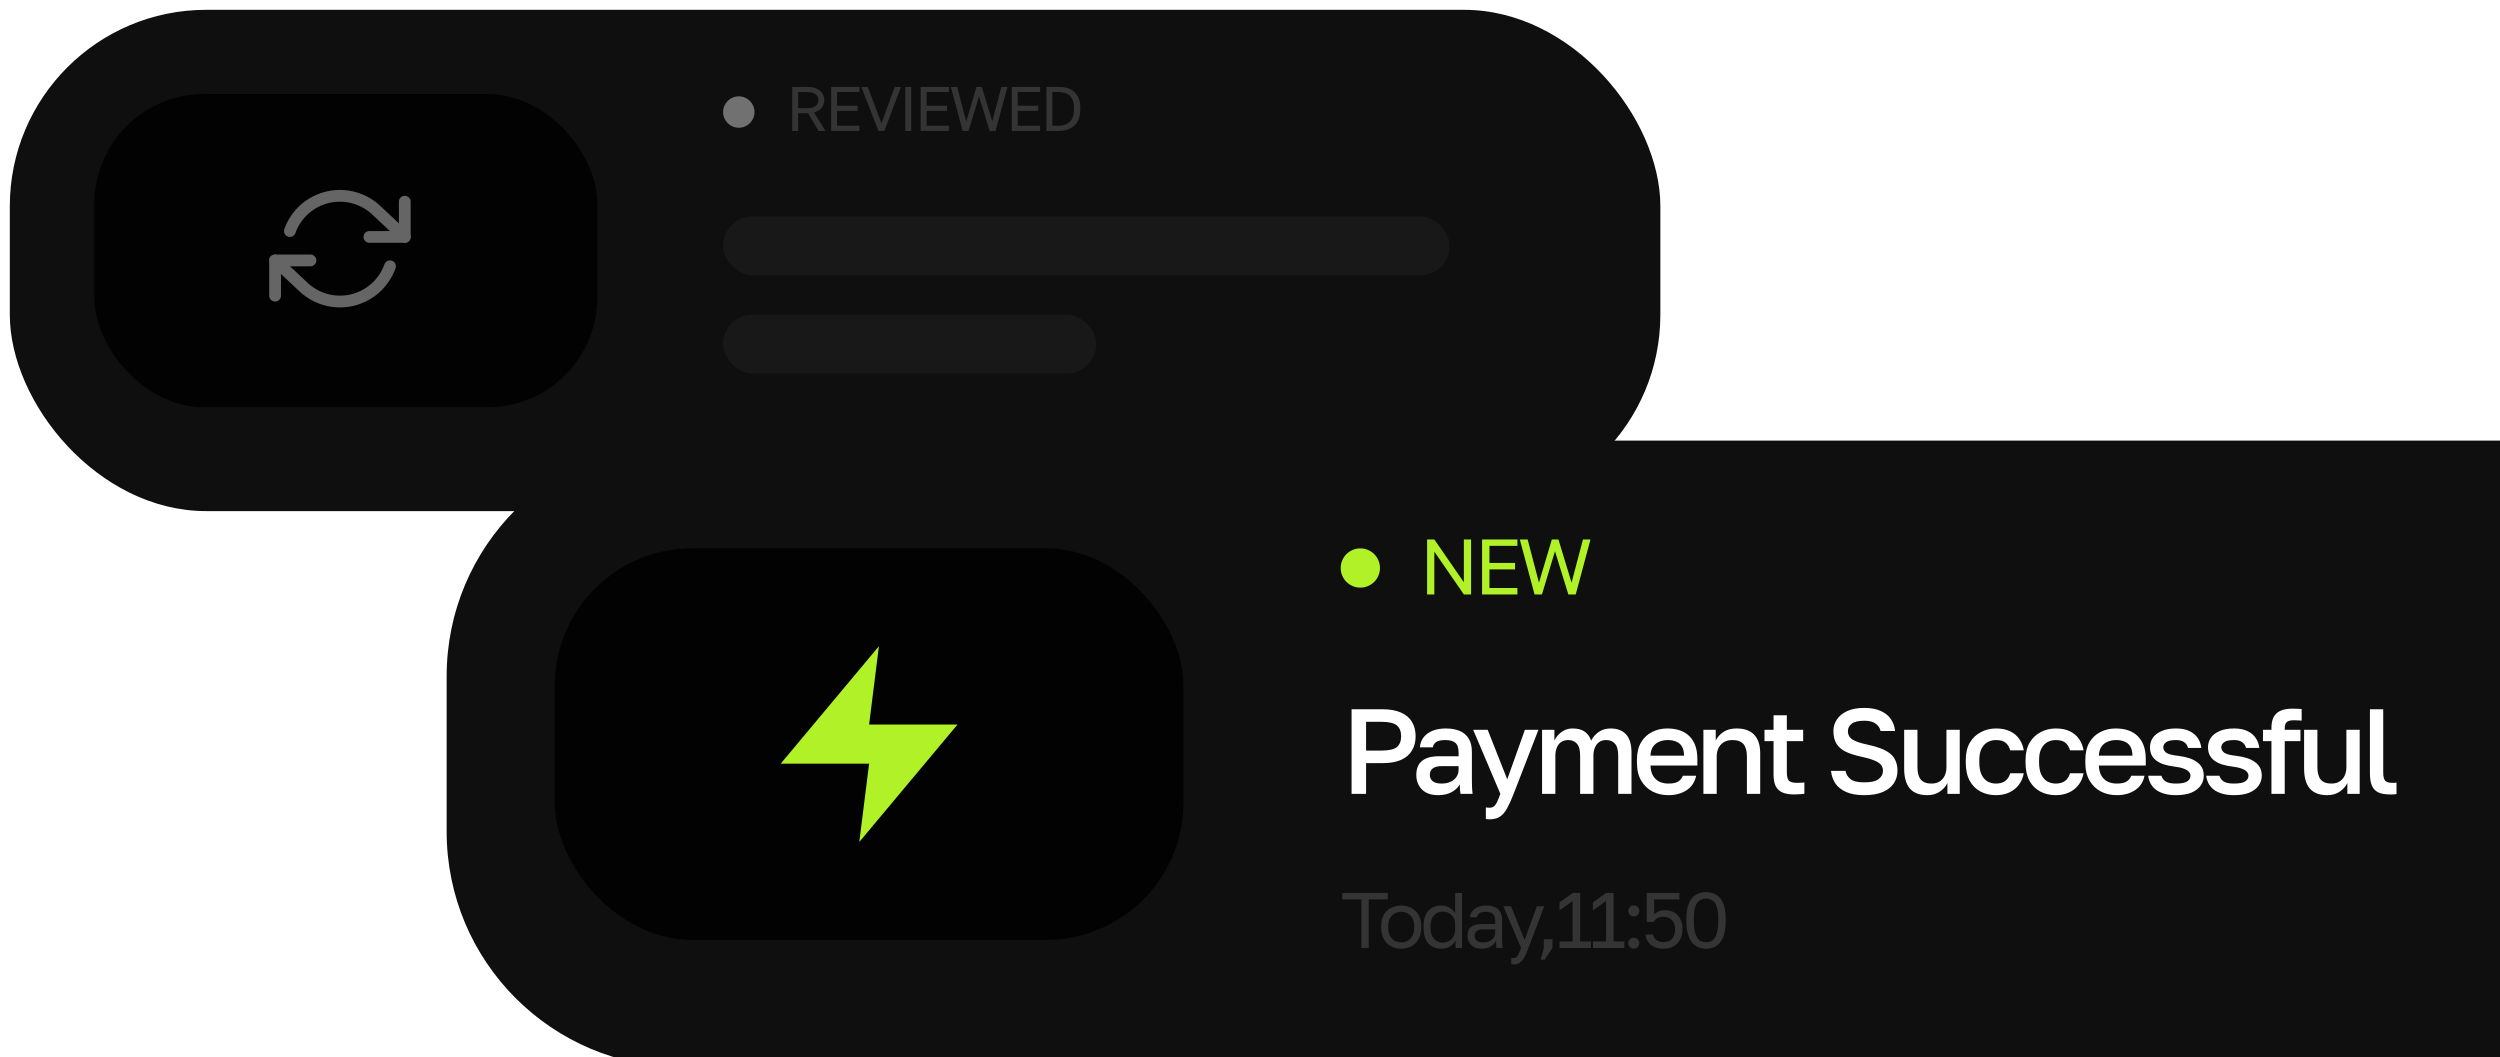
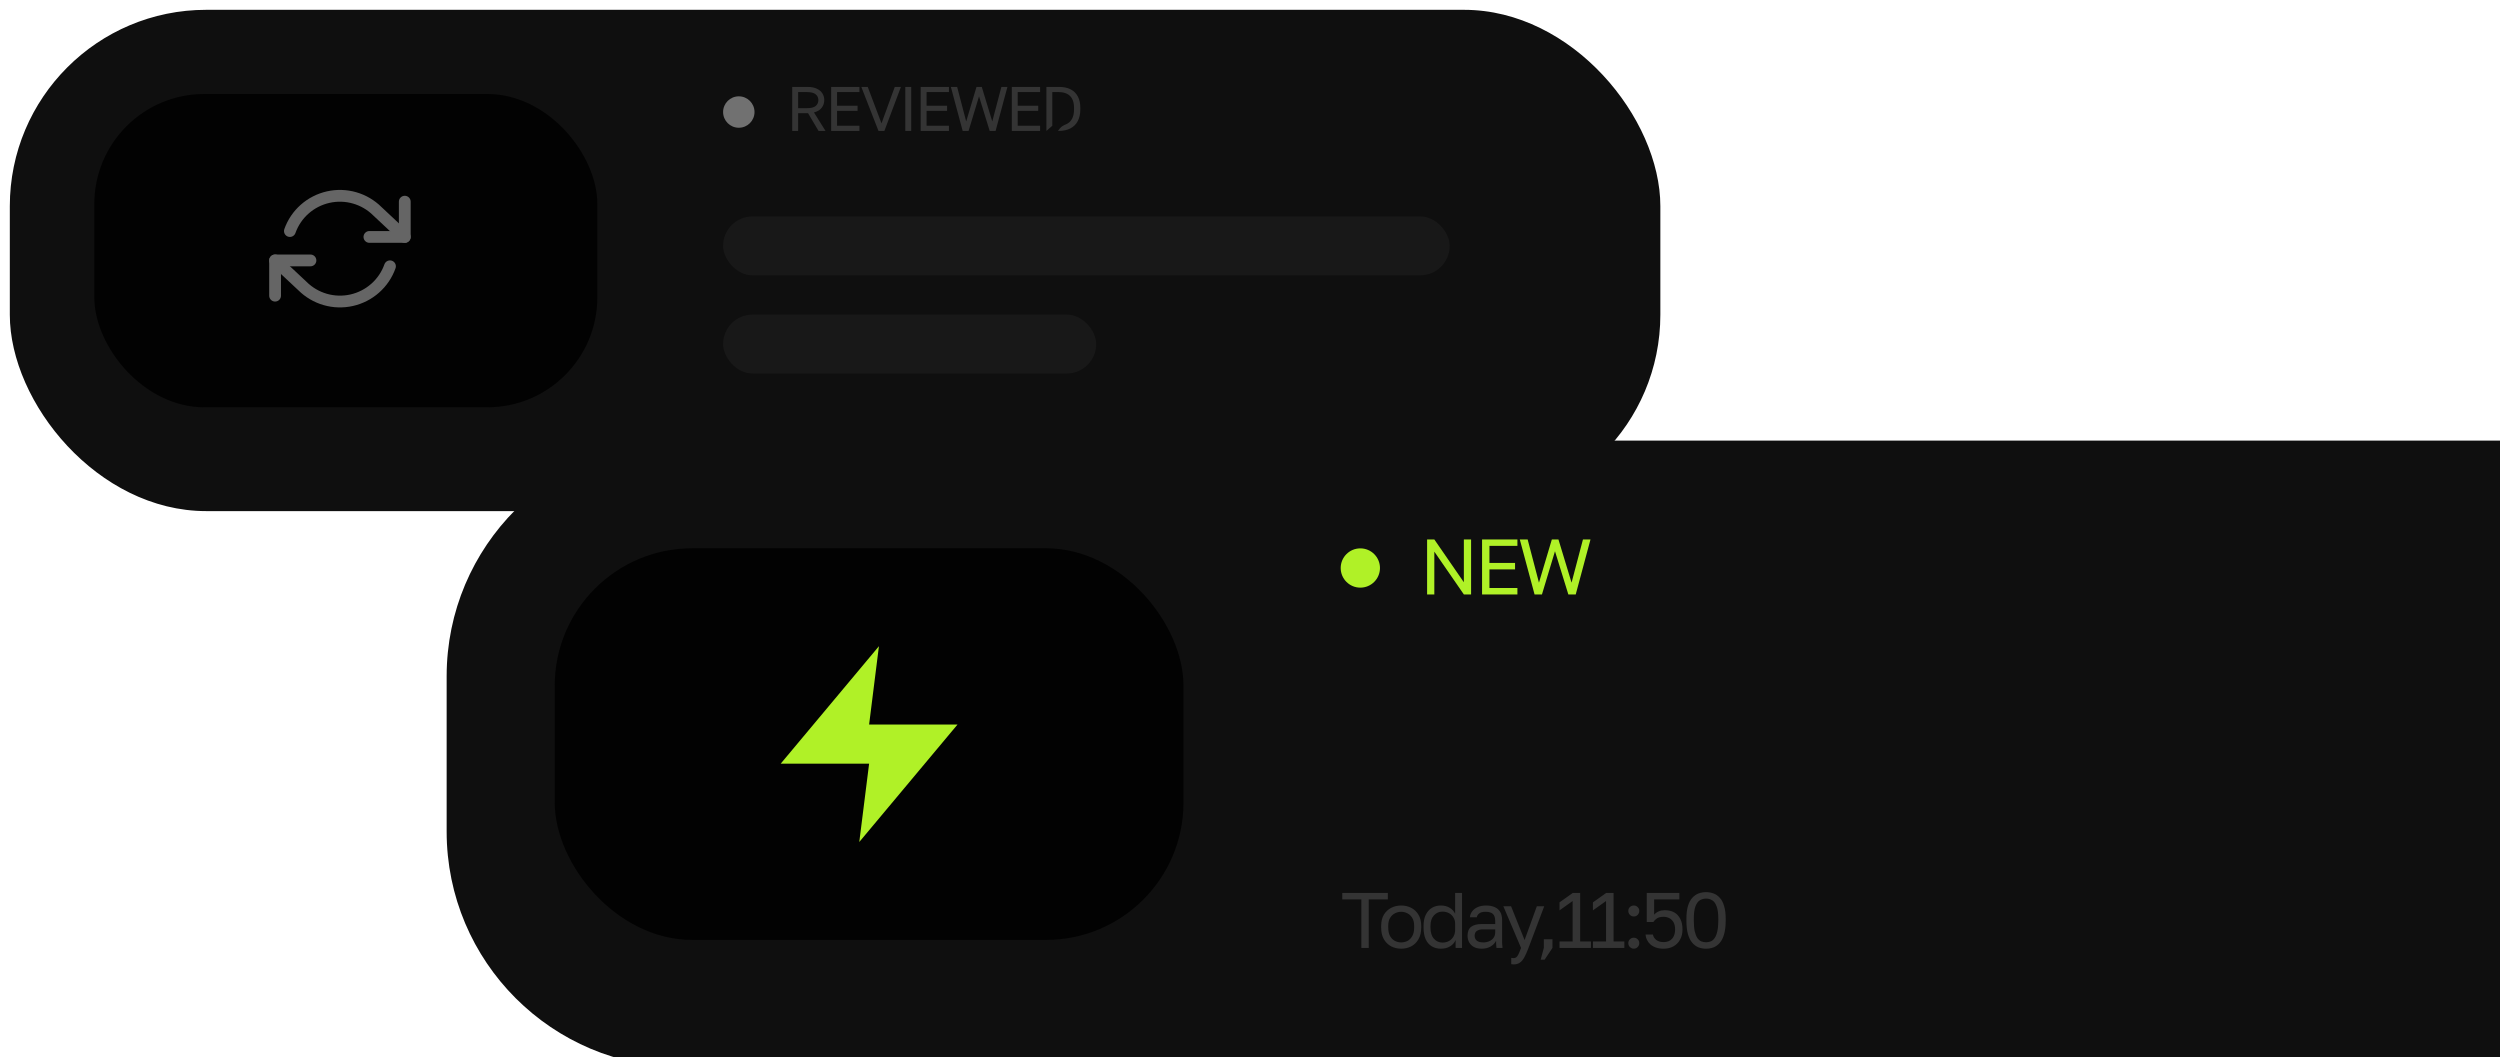
<svg xmlns="http://www.w3.org/2000/svg" width="331" height="140" viewBox="0 0 331 140" fill="none">
  <g filter="url(#filter0_i_347_15844)">
    <rect width="218.531" height="66.37" rx="26" fill="#0F0F0F" />
  </g>
  <rect x="12.488" y="12.445" width="66.6" height="41.481" rx="14.56" fill="#020202" />
  <circle cx="97.818" cy="14.834" r="2.08" fill="#717171" />
-   <path d="M104.89 17.334V11.509H106.928C107.416 11.509 107.821 11.587 108.143 11.742C108.47 11.892 108.717 12.1 108.883 12.366C109.05 12.627 109.133 12.924 109.133 13.257C109.133 13.645 109.016 13.986 108.783 14.28C108.556 14.569 108.218 14.771 107.768 14.887L109.299 17.334H108.376L106.986 14.987H105.672V17.334H104.89ZM105.672 14.322H106.845C107.383 14.322 107.768 14.225 108.001 14.03C108.234 13.831 108.351 13.573 108.351 13.257C108.351 12.941 108.234 12.685 108.001 12.491C107.768 12.291 107.383 12.192 106.845 12.192H105.672V14.322ZM110.045 17.334V11.509H113.789V12.192H110.827V13.997H113.54V14.679H110.827V16.651H113.789V17.334H110.045ZM116.311 17.334L114.04 11.509H114.889L116.711 16.335L118.466 11.509H119.282L117.093 17.334H116.311ZM119.863 17.334V11.509H120.645V17.334H119.863ZM121.897 17.334V11.509H125.641V12.192H122.679V13.997H125.392V14.679H122.679V16.651H125.641V17.334H121.897ZM127.458 17.334L125.894 11.509H126.726L127.924 16.085L129.288 11.509H129.987L131.377 16.085L132.583 11.509H133.382L131.817 17.334H131.035L129.621 12.758L128.24 17.334H127.458ZM133.964 17.334V11.509H137.708V12.192H134.746V13.997H137.458V14.679H134.746V16.651H137.708V17.334H133.964ZM138.543 17.334V11.509H140.248C140.831 11.509 141.33 11.615 141.746 11.826C142.162 12.036 142.481 12.35 142.703 12.766C142.925 13.176 143.035 13.687 143.035 14.297V14.463C143.035 15.084 142.922 15.608 142.694 16.035C142.467 16.463 142.137 16.787 141.704 17.009C141.277 17.225 140.764 17.334 140.165 17.334H138.543ZM139.325 16.651H140.082C140.52 16.651 140.897 16.576 141.213 16.427C141.53 16.277 141.774 16.041 141.946 15.719C142.117 15.398 142.203 14.979 142.203 14.463V14.297C142.203 13.797 142.12 13.395 141.954 13.09C141.787 12.78 141.552 12.552 141.247 12.408C140.942 12.264 140.581 12.192 140.165 12.192H139.325V16.651Z" fill="#343434" />
+   <path d="M104.89 17.334V11.509H106.928C107.416 11.509 107.821 11.587 108.143 11.742C108.47 11.892 108.717 12.1 108.883 12.366C109.05 12.627 109.133 12.924 109.133 13.257C109.133 13.645 109.016 13.986 108.783 14.28C108.556 14.569 108.218 14.771 107.768 14.887L109.299 17.334H108.376L106.986 14.987H105.672V17.334H104.89ZM105.672 14.322H106.845C107.383 14.322 107.768 14.225 108.001 14.03C108.234 13.831 108.351 13.573 108.351 13.257C108.351 12.941 108.234 12.685 108.001 12.491C107.768 12.291 107.383 12.192 106.845 12.192H105.672V14.322ZM110.045 17.334V11.509H113.789V12.192H110.827V13.997H113.54V14.679H110.827V16.651H113.789V17.334H110.045ZM116.311 17.334L114.04 11.509H114.889L116.711 16.335L118.466 11.509H119.282L117.093 17.334H116.311ZM119.863 17.334V11.509H120.645V17.334H119.863ZM121.897 17.334V11.509H125.641V12.192H122.679V13.997H125.392V14.679H122.679V16.651H125.641V17.334H121.897ZM127.458 17.334L125.894 11.509H126.726L127.924 16.085L129.288 11.509H129.987L131.377 16.085L132.583 11.509H133.382L131.817 17.334H131.035L129.621 12.758L128.24 17.334H127.458ZM133.964 17.334V11.509H137.708V12.192H134.746V13.997H137.458V14.679H134.746V16.651H137.708V17.334H133.964ZM138.543 17.334V11.509H140.248C140.831 11.509 141.33 11.615 141.746 11.826C142.162 12.036 142.481 12.35 142.703 12.766C142.925 13.176 143.035 13.687 143.035 14.297V14.463C143.035 15.084 142.922 15.608 142.694 16.035C142.467 16.463 142.137 16.787 141.704 17.009C141.277 17.225 140.764 17.334 140.165 17.334H138.543ZH140.082C140.52 16.651 140.897 16.576 141.213 16.427C141.53 16.277 141.774 16.041 141.946 15.719C142.117 15.398 142.203 14.979 142.203 14.463V14.297C142.203 13.797 142.12 13.395 141.954 13.09C141.787 12.78 141.552 12.552 141.247 12.408C140.942 12.264 140.581 12.192 140.165 12.192H139.325V16.651Z" fill="#343434" />
  <rect x="95.737" y="28.654" width="96.2" height="7.8" rx="3.9" fill="#181818" />
  <rect x="95.737" y="41.654" width="49.4" height="7.8" rx="3.9" fill="#181818" />
  <path d="M53.592 26.702V31.369H48.909" stroke="#656565" stroke-width="1.56" stroke-linecap="round" stroke-linejoin="round" />
  <path d="M36.422 39.146V34.48H41.105" stroke="#656565" stroke-width="1.56" stroke-linecap="round" stroke-linejoin="round" />
  <path d="M38.381 30.591C38.777 29.476 39.449 28.479 40.336 27.694C41.223 26.908 42.295 26.36 43.453 26.099C44.61 25.838 45.815 25.873 46.954 26.202C48.094 26.53 49.132 27.141 49.971 27.977L53.592 31.369M36.422 34.48L40.043 37.871C40.882 38.707 41.92 39.318 43.06 39.647C44.199 39.975 45.404 40.011 46.562 39.75C47.719 39.489 48.791 38.94 49.678 38.154C50.565 37.369 51.237 36.372 51.633 35.257" stroke="#656565" stroke-width="1.56" stroke-linecap="round" stroke-linejoin="round" />
  <g filter="url(#filter1_i_347_15844)">
    <path d="M57.836 88.237C57.836 71.006 71.804 57.037 89.036 57.037H331V140H89.036C71.804 140 57.836 126.031 57.836 108.8V88.237Z" fill="#0F0F0F" />
  </g>
  <rect x="73.445" y="72.593" width="83.25" height="51.852" rx="18.2" fill="#020202" />
  <path d="M116.371 85.556L103.363 101.111H115.07L113.769 111.481L126.777 95.926H115.07L116.371 85.556Z" fill="#B0F127" />
  <circle cx="180.108" cy="75.204" r="2.6" fill="#B0F127" />
  <path d="M188.948 78.704V71.424H189.905L193.815 77.092V71.424H194.772V78.704H193.815L189.905 73.036V78.704H188.948ZM196.225 78.704V71.424H200.905V72.276H197.203V74.533H200.593V75.386H197.203V77.851H200.905V78.704H196.225ZM203.176 78.704L201.221 71.424H202.261L203.759 77.144L205.464 71.424H206.338L208.075 77.144L209.583 71.424H210.581L208.626 78.704H207.648L205.88 72.984L204.154 78.704H203.176Z" fill="#B0F127" />
-   <path d="M178.948 105.104V93.904H183.028C184.03 93.904 184.857 94.053 185.508 94.352C186.158 94.64 186.638 95.05 186.948 95.584C187.268 96.117 187.428 96.746 187.428 97.472C187.428 98.197 187.268 98.826 186.948 99.36C186.638 99.893 186.158 100.309 185.508 100.608C184.857 100.896 184.03 101.04 183.028 101.04H180.868V105.104H178.948ZM180.868 99.376H182.868C183.881 99.376 184.574 99.221 184.948 98.912C185.321 98.592 185.508 98.112 185.508 97.472C185.508 96.842 185.321 96.368 184.948 96.048C184.574 95.728 183.881 95.568 182.868 95.568H180.868V99.376ZM190.398 105.28C189.79 105.28 189.267 105.168 188.83 104.944C188.403 104.709 188.078 104.389 187.854 103.984C187.63 103.578 187.518 103.125 187.518 102.624C187.518 101.781 187.768 101.157 188.27 100.752C188.771 100.336 189.507 100.128 190.478 100.128H193.118V99.664C193.118 99.024 192.974 98.586 192.686 98.352C192.408 98.106 191.966 97.984 191.358 97.984C190.814 97.984 190.414 98.069 190.158 98.24C189.902 98.41 189.752 98.645 189.71 98.944H187.998C188.03 98.453 188.184 98.021 188.462 97.648C188.739 97.274 189.128 96.981 189.63 96.768C190.142 96.554 190.744 96.448 191.438 96.448C192.131 96.448 192.734 96.554 193.246 96.768C193.768 96.981 194.168 97.317 194.446 97.776C194.734 98.224 194.878 98.821 194.878 99.568V102.944C194.878 103.392 194.883 103.786 194.894 104.128C194.904 104.458 194.931 104.784 194.974 105.104H193.374C193.342 104.858 193.315 104.65 193.294 104.48C193.283 104.309 193.278 104.096 193.278 103.84C193.075 104.234 192.723 104.576 192.222 104.864C191.731 105.141 191.123 105.28 190.398 105.28ZM190.878 103.744C191.283 103.744 191.651 103.674 191.982 103.536C192.323 103.397 192.595 103.189 192.798 102.912C193.011 102.634 193.118 102.298 193.118 101.904V101.44H190.798C190.35 101.44 189.987 101.536 189.71 101.728C189.443 101.92 189.31 102.202 189.31 102.576C189.31 102.928 189.432 103.21 189.678 103.424C189.934 103.637 190.334 103.744 190.878 103.744ZM197.208 108.48C197.048 108.48 196.888 108.464 196.728 108.432V106.896C196.888 106.928 197.048 106.944 197.208 106.944C197.443 106.944 197.635 106.885 197.784 106.768C197.934 106.661 198.072 106.474 198.2 106.208C198.328 105.941 198.478 105.573 198.648 105.104L195.048 96.624H196.968L199.56 103.184L201.896 96.624H203.688L200.408 105.104C200.099 105.893 199.806 106.538 199.528 107.04C199.251 107.541 198.936 107.904 198.584 108.128C198.232 108.362 197.774 108.48 197.208 108.48ZM204.17 105.104V96.624H205.802V98.064C205.994 97.626 206.303 97.248 206.73 96.928C207.156 96.608 207.647 96.448 208.202 96.448C208.906 96.448 209.455 96.597 209.85 96.896C210.244 97.194 210.516 97.584 210.666 98.064C210.911 97.584 211.252 97.194 211.69 96.896C212.138 96.597 212.655 96.448 213.242 96.448C214.127 96.448 214.81 96.709 215.29 97.232C215.77 97.754 216.01 98.565 216.01 99.664V105.104H214.25V100.064C214.25 99.306 214.106 98.773 213.818 98.464C213.54 98.144 213.162 97.984 212.682 97.984C212.298 97.984 211.978 98.074 211.722 98.256C211.476 98.426 211.29 98.672 211.162 98.992C211.034 99.301 210.97 99.658 210.97 100.064V105.104H209.21V100.064C209.21 99.306 209.066 98.773 208.778 98.464C208.5 98.144 208.122 97.984 207.642 97.984C207.258 97.984 206.938 98.074 206.682 98.256C206.436 98.426 206.25 98.672 206.122 98.992C205.994 99.301 205.93 99.658 205.93 100.064V105.104H204.17ZM220.89 105.28C220.143 105.28 219.455 105.125 218.826 104.816C218.196 104.496 217.69 104.016 217.306 103.376C216.922 102.736 216.73 101.925 216.73 100.944V100.624C216.73 99.685 216.911 98.906 217.274 98.288C217.647 97.669 218.138 97.21 218.746 96.912C219.354 96.602 220.015 96.448 220.73 96.448C222.02 96.448 223.007 96.794 223.69 97.488C224.383 98.181 224.73 99.173 224.73 100.464V101.36H218.522C218.543 101.936 218.666 102.4 218.89 102.752C219.114 103.104 219.402 103.36 219.754 103.52C220.106 103.669 220.484 103.744 220.89 103.744C221.498 103.744 221.94 103.648 222.218 103.456C222.506 103.264 222.703 103.013 222.81 102.704H224.57C224.399 103.546 223.978 104.186 223.306 104.624C222.644 105.061 221.839 105.28 220.89 105.28ZM220.81 97.984C220.415 97.984 220.047 98.053 219.706 98.192C219.364 98.33 219.087 98.549 218.874 98.848C218.66 99.146 218.543 99.546 218.522 100.048H222.97C222.959 99.514 222.858 99.098 222.666 98.8C222.474 98.501 222.218 98.293 221.898 98.176C221.578 98.048 221.215 97.984 220.81 97.984ZM225.531 105.104V96.624H227.163V98.048C227.366 97.621 227.696 97.248 228.155 96.928C228.614 96.608 229.206 96.448 229.931 96.448C230.966 96.448 231.744 96.73 232.267 97.296C232.79 97.85 233.051 98.666 233.051 99.744V105.104H231.291V100.144C231.291 99.429 231.142 98.89 230.843 98.528C230.544 98.165 230.054 97.984 229.371 97.984C228.88 97.984 228.48 98.09 228.171 98.304C227.872 98.506 227.648 98.773 227.499 99.104C227.36 99.424 227.291 99.77 227.291 100.144V105.104H225.531ZM237.538 105.184C236.898 105.184 236.376 105.093 235.97 104.912C235.576 104.73 235.282 104.448 235.09 104.064C234.909 103.669 234.818 103.162 234.818 102.544V98.128H233.618V96.624H234.818V94.704H236.578V96.624H238.738V98.128H236.578V102.304C236.578 102.805 236.669 103.157 236.85 103.36C237.042 103.552 237.405 103.648 237.938 103.648C238.258 103.648 238.578 103.632 238.898 103.6V105.104C238.696 105.125 238.488 105.141 238.274 105.152C238.061 105.173 237.816 105.184 237.538 105.184ZM246.825 105.28C245.865 105.28 245.07 105.141 244.441 104.864C243.811 104.586 243.331 104.208 243.001 103.728C242.681 103.237 242.489 102.682 242.425 102.064H244.345C244.43 102.501 244.649 102.864 245.001 103.152C245.353 103.44 245.961 103.584 246.825 103.584C247.721 103.584 248.355 103.44 248.729 103.152C249.113 102.853 249.305 102.49 249.305 102.064C249.305 101.712 249.198 101.424 248.985 101.2C248.771 100.976 248.441 100.784 247.993 100.624C247.555 100.453 246.995 100.298 246.313 100.16C245.545 99.989 244.894 99.776 244.361 99.52C243.827 99.253 243.422 98.901 243.145 98.464C242.878 98.026 242.745 97.466 242.745 96.784C242.745 96.218 242.899 95.706 243.209 95.248C243.518 94.789 243.971 94.421 244.569 94.144C245.177 93.866 245.929 93.728 246.825 93.728C247.699 93.728 248.425 93.861 249.001 94.128C249.587 94.384 250.035 94.741 250.345 95.2C250.665 95.658 250.851 96.186 250.905 96.784H248.985C248.899 96.378 248.681 96.053 248.329 95.808C247.987 95.552 247.486 95.424 246.825 95.424C246.057 95.424 245.502 95.557 245.161 95.824C244.83 96.09 244.665 96.41 244.665 96.784C244.665 97.296 244.878 97.68 245.305 97.936C245.731 98.192 246.387 98.41 247.273 98.592C247.934 98.73 248.51 98.896 249.001 99.088C249.491 99.269 249.902 99.493 250.233 99.76C250.563 100.016 250.809 100.336 250.969 100.72C251.139 101.093 251.225 101.541 251.225 102.064C251.225 102.682 251.059 103.237 250.729 103.728C250.409 104.208 249.923 104.586 249.273 104.864C248.622 105.141 247.806 105.28 246.825 105.28ZM255.151 105.28C254.148 105.28 253.391 104.992 252.879 104.416C252.367 103.829 252.111 102.938 252.111 101.744V96.624H253.871V101.584C253.871 102.298 254.015 102.837 254.303 103.2C254.602 103.562 255.071 103.744 255.711 103.744C256.18 103.744 256.559 103.642 256.847 103.44C257.146 103.237 257.364 102.97 257.503 102.64C257.642 102.309 257.711 101.957 257.711 101.584V96.624H259.471V105.104H257.839V103.664C257.636 104.101 257.306 104.48 256.847 104.8C256.399 105.12 255.834 105.28 255.151 105.28ZM264.267 105.28C263.509 105.28 262.827 105.12 262.219 104.8C261.611 104.48 261.131 104 260.779 103.36C260.437 102.72 260.267 101.914 260.267 100.944V100.624C260.267 99.706 260.448 98.938 260.811 98.32C261.184 97.701 261.675 97.237 262.283 96.928C262.891 96.608 263.552 96.448 264.267 96.448C265.013 96.448 265.643 96.576 266.155 96.832C266.677 97.088 267.083 97.434 267.371 97.872C267.669 98.309 267.861 98.8 267.947 99.344H266.155C266.048 98.949 265.856 98.624 265.579 98.368C265.301 98.112 264.864 97.984 264.267 97.984C263.872 97.984 263.504 98.074 263.163 98.256C262.832 98.437 262.565 98.725 262.363 99.12C262.16 99.504 262.059 100.005 262.059 100.624V100.944C262.059 101.616 262.16 102.16 262.363 102.576C262.565 102.981 262.832 103.28 263.163 103.472C263.504 103.653 263.872 103.744 264.267 103.744C264.768 103.744 265.173 103.632 265.483 103.408C265.792 103.184 266.016 102.842 266.155 102.384H267.947C267.84 102.981 267.616 103.498 267.275 103.936C266.944 104.362 266.523 104.693 266.011 104.928C265.499 105.162 264.917 105.28 264.267 105.28ZM272.182 105.28C271.424 105.28 270.742 105.12 270.134 104.8C269.526 104.48 269.046 104 268.694 103.36C268.352 102.72 268.182 101.914 268.182 100.944V100.624C268.182 99.706 268.363 98.938 268.726 98.32C269.099 97.701 269.59 97.237 270.198 96.928C270.806 96.608 271.467 96.448 272.182 96.448C272.928 96.448 273.558 96.576 274.07 96.832C274.592 97.088 274.998 97.434 275.286 97.872C275.584 98.309 275.776 98.8 275.862 99.344H274.07C273.963 98.949 273.771 98.624 273.494 98.368C273.216 98.112 272.779 97.984 272.182 97.984C271.787 97.984 271.419 98.074 271.078 98.256C270.747 98.437 270.48 98.725 270.278 99.12C270.075 99.504 269.974 100.005 269.974 100.624V100.944C269.974 101.616 270.075 102.16 270.278 102.576C270.48 102.981 270.747 103.28 271.078 103.472C271.419 103.653 271.787 103.744 272.182 103.744C272.683 103.744 273.088 103.632 273.398 103.408C273.707 103.184 273.931 102.842 274.07 102.384H275.862C275.755 102.981 275.531 103.498 275.19 103.936C274.859 104.362 274.438 104.693 273.926 104.928C273.414 105.162 272.832 105.28 272.182 105.28ZM280.257 105.28C279.51 105.28 278.822 105.125 278.193 104.816C277.563 104.496 277.057 104.016 276.673 103.376C276.289 102.736 276.097 101.925 276.097 100.944V100.624C276.097 99.685 276.278 98.906 276.641 98.288C277.014 97.669 277.505 97.21 278.113 96.912C278.721 96.602 279.382 96.448 280.097 96.448C281.387 96.448 282.374 96.794 283.057 97.488C283.75 98.181 284.097 99.173 284.097 100.464V101.36H277.889C277.91 101.936 278.033 102.4 278.257 102.752C278.481 103.104 278.769 103.36 279.121 103.52C279.473 103.669 279.851 103.744 280.257 103.744C280.865 103.744 281.307 103.648 281.585 103.456C281.873 103.264 282.07 103.013 282.177 102.704H283.937C283.766 103.546 283.345 104.186 282.673 104.624C282.011 105.061 281.206 105.28 280.257 105.28ZM280.177 97.984C279.782 97.984 279.414 98.053 279.073 98.192C278.731 98.33 278.454 98.549 278.241 98.848C278.027 99.146 277.91 99.546 277.889 100.048H282.337C282.326 99.514 282.225 99.098 282.033 98.8C281.841 98.501 281.585 98.293 281.265 98.176C280.945 98.048 280.582 97.984 280.177 97.984ZM288.098 105.28C287.479 105.28 286.946 105.21 286.498 105.072C286.05 104.933 285.676 104.746 285.378 104.512C285.09 104.266 284.866 103.989 284.706 103.68C284.556 103.37 284.46 103.045 284.418 102.704H286.178C286.252 103.002 286.434 103.253 286.722 103.456C287.01 103.648 287.468 103.744 288.098 103.744C288.802 103.744 289.298 103.648 289.586 103.456C289.874 103.264 290.018 103.013 290.018 102.704C290.018 102.522 289.948 102.352 289.81 102.192C289.682 102.032 289.458 101.893 289.138 101.776C288.828 101.648 288.396 101.552 287.842 101.488C287.362 101.424 286.924 101.333 286.53 101.216C286.135 101.088 285.799 100.922 285.522 100.72C285.244 100.517 285.031 100.272 284.882 99.984C284.732 99.685 284.658 99.338 284.658 98.944C284.658 98.485 284.78 98.069 285.026 97.696C285.282 97.322 285.666 97.024 286.178 96.8C286.69 96.565 287.33 96.448 288.098 96.448C288.844 96.448 289.452 96.57 289.922 96.816C290.402 97.05 290.764 97.365 291.01 97.76C291.255 98.144 291.404 98.565 291.458 99.024H289.698C289.612 98.693 289.436 98.437 289.17 98.256C288.914 98.074 288.556 97.984 288.098 97.984C287.468 97.984 287.031 98.08 286.786 98.272C286.54 98.464 286.418 98.688 286.418 98.944C286.418 99.221 286.551 99.461 286.818 99.664C287.095 99.856 287.639 99.994 288.45 100.08C288.951 100.144 289.404 100.24 289.81 100.368C290.215 100.496 290.562 100.666 290.85 100.88C291.148 101.082 291.378 101.333 291.538 101.632C291.698 101.93 291.778 102.288 291.778 102.704C291.778 103.184 291.639 103.621 291.362 104.016C291.095 104.4 290.69 104.709 290.146 104.944C289.602 105.168 288.919 105.28 288.098 105.28ZM295.778 105.28C295.16 105.28 294.626 105.21 294.178 105.072C293.73 104.933 293.357 104.746 293.058 104.512C292.77 104.266 292.546 103.989 292.386 103.68C292.237 103.37 292.141 103.045 292.098 102.704H293.858C293.933 103.002 294.114 103.253 294.402 103.456C294.69 103.648 295.149 103.744 295.778 103.744C296.482 103.744 296.978 103.648 297.266 103.456C297.554 103.264 297.698 103.013 297.698 102.704C297.698 102.522 297.629 102.352 297.49 102.192C297.362 102.032 297.138 101.893 296.818 101.776C296.509 101.648 296.077 101.552 295.522 101.488C295.042 101.424 294.605 101.333 294.21 101.216C293.816 101.088 293.48 100.922 293.202 100.72C292.925 100.517 292.712 100.272 292.562 99.984C292.413 99.685 292.338 99.338 292.338 98.944C292.338 98.485 292.461 98.069 292.706 97.696C292.962 97.322 293.346 97.024 293.858 96.8C294.37 96.565 295.01 96.448 295.778 96.448C296.525 96.448 297.133 96.57 297.602 96.816C298.082 97.05 298.445 97.365 298.69 97.76C298.936 98.144 299.085 98.565 299.138 99.024H297.378C297.293 98.693 297.117 98.437 296.85 98.256C296.594 98.074 296.237 97.984 295.778 97.984C295.149 97.984 294.712 98.08 294.466 98.272C294.221 98.464 294.098 98.688 294.098 98.944C294.098 99.221 294.232 99.461 294.498 99.664C294.776 99.856 295.32 99.994 296.13 100.08C296.632 100.144 297.085 100.24 297.49 100.368C297.896 100.496 298.242 100.666 298.53 100.88C298.829 101.082 299.058 101.333 299.218 101.632C299.378 101.93 299.458 102.288 299.458 102.704C299.458 103.184 299.32 103.621 299.042 104.016C298.776 104.4 298.37 104.709 297.826 104.944C297.282 105.168 296.6 105.28 295.778 105.28ZM300.739 105.104V98.128H299.619V96.624H300.739V96.384C300.739 95.818 300.83 95.349 301.011 94.976C301.203 94.592 301.507 94.304 301.923 94.112C302.339 93.92 302.878 93.824 303.539 93.824C303.699 93.824 303.88 93.829 304.083 93.84C304.286 93.84 304.504 93.85 304.739 93.872V95.408C304.579 95.386 304.403 95.376 304.211 95.376C304.03 95.365 303.859 95.36 303.699 95.36C303.251 95.36 302.936 95.445 302.755 95.616C302.584 95.776 302.499 96.058 302.499 96.464V96.624H304.579V98.128H302.499V105.104H300.739ZM308.103 105.28C307.1 105.28 306.343 104.992 305.831 104.416C305.319 103.829 305.063 102.938 305.063 101.744V96.624H306.823V101.584C306.823 102.298 306.967 102.837 307.255 103.2C307.553 103.562 308.023 103.744 308.663 103.744C309.132 103.744 309.511 103.642 309.799 103.44C310.097 103.237 310.316 102.97 310.455 102.64C310.593 102.309 310.663 101.957 310.663 101.584V96.624H312.423V105.104H310.791V103.664C310.588 104.101 310.257 104.48 309.799 104.8C309.351 105.12 308.785 105.28 308.103 105.28ZM316.418 105.184C315.81 105.184 315.309 105.098 314.914 104.928C314.53 104.746 314.242 104.453 314.05 104.048C313.869 103.632 313.778 103.082 313.778 102.4V93.904H315.538V102.272C315.538 102.794 315.624 103.157 315.794 103.36C315.965 103.552 316.28 103.648 316.738 103.648C316.856 103.648 316.957 103.648 317.042 103.648C317.128 103.637 317.213 103.626 317.298 103.616V105.136C317.245 105.146 317.16 105.157 317.042 105.168C316.936 105.178 316.824 105.184 316.706 105.184C316.6 105.184 316.504 105.184 316.418 105.184Z" fill="white" />
  <path d="M180.243 125.504V119.077H177.716V118.224H183.748V119.077H181.221V125.504H180.243ZM185.519 125.608C185.054 125.608 184.617 125.507 184.208 125.306C183.806 125.098 183.48 124.786 183.231 124.37C182.988 123.954 182.867 123.431 182.867 122.8V122.592C182.867 121.995 182.988 121.496 183.231 121.094C183.48 120.692 183.806 120.39 184.208 120.189C184.617 119.988 185.054 119.888 185.519 119.888C185.99 119.888 186.427 119.988 186.829 120.189C187.231 120.39 187.554 120.692 187.796 121.094C188.046 121.496 188.171 121.995 188.171 122.592V122.8C188.171 123.431 188.046 123.954 187.796 124.37C187.554 124.786 187.231 125.098 186.829 125.306C186.427 125.507 185.99 125.608 185.519 125.608ZM185.519 124.776C185.803 124.776 186.073 124.713 186.33 124.589C186.593 124.457 186.808 124.245 186.975 123.954C187.148 123.663 187.235 123.278 187.235 122.8V122.592C187.235 122.148 187.148 121.791 186.975 121.521C186.808 121.243 186.593 121.042 186.33 120.917C186.073 120.786 185.803 120.72 185.519 120.72C185.241 120.72 184.971 120.786 184.707 120.917C184.444 121.042 184.226 121.243 184.052 121.521C183.886 121.791 183.803 122.148 183.803 122.592V122.8C183.803 123.278 183.886 123.663 184.052 123.954C184.226 124.245 184.444 124.457 184.707 124.589C184.971 124.713 185.241 124.776 185.519 124.776ZM190.767 125.608C190.316 125.608 189.917 125.504 189.571 125.296C189.224 125.088 188.954 124.776 188.759 124.36C188.572 123.944 188.479 123.424 188.479 122.8V122.592C188.479 122.009 188.576 121.517 188.77 121.115C188.971 120.713 189.241 120.408 189.581 120.2C189.928 119.992 190.323 119.888 190.767 119.888C191.21 119.888 191.595 119.985 191.921 120.179C192.254 120.373 192.5 120.64 192.659 120.98V118.224H193.575V125.504H192.722V124.464C192.583 124.803 192.34 125.081 191.994 125.296C191.647 125.504 191.238 125.608 190.767 125.608ZM190.975 124.797C191.307 124.797 191.599 124.727 191.848 124.589C192.105 124.443 192.302 124.245 192.441 123.996C192.587 123.739 192.659 123.445 192.659 123.112V122.28C192.659 121.982 192.587 121.715 192.441 121.479C192.302 121.236 192.105 121.046 191.848 120.907C191.599 120.768 191.307 120.699 190.975 120.699C190.531 120.699 190.156 120.865 189.851 121.198C189.546 121.524 189.394 121.989 189.394 122.592V122.8C189.394 123.451 189.546 123.947 189.851 124.287C190.156 124.627 190.531 124.797 190.975 124.797ZM196.187 125.608C195.785 125.608 195.442 125.535 195.158 125.389C194.88 125.237 194.669 125.032 194.523 124.776C194.378 124.512 194.305 124.218 194.305 123.892C194.305 123.344 194.464 122.949 194.783 122.706C195.109 122.463 195.574 122.342 196.177 122.342H197.966V121.968C197.966 121.496 197.858 121.17 197.643 120.99C197.435 120.81 197.12 120.72 196.697 120.72C196.302 120.72 196.014 120.796 195.834 120.949C195.654 121.094 195.553 121.261 195.532 121.448H194.617C194.638 121.15 194.738 120.886 194.919 120.657C195.099 120.422 195.345 120.234 195.657 120.096C195.969 119.957 196.333 119.888 196.749 119.888C197.186 119.888 197.564 119.957 197.883 120.096C198.202 120.227 198.448 120.439 198.621 120.73C198.794 121.014 198.881 121.392 198.881 121.864V124.1C198.881 124.391 198.881 124.647 198.881 124.869C198.888 125.084 198.905 125.296 198.933 125.504H198.132C198.111 125.344 198.098 125.195 198.091 125.057C198.084 124.911 198.08 124.748 198.08 124.568C197.935 124.859 197.699 125.105 197.373 125.306C197.047 125.507 196.652 125.608 196.187 125.608ZM196.385 124.776C196.676 124.776 196.94 124.724 197.175 124.62C197.418 124.516 197.609 124.363 197.747 124.162C197.893 123.961 197.966 123.715 197.966 123.424V123.049H196.333C195.993 123.049 195.726 123.119 195.532 123.257C195.338 123.389 195.241 123.601 195.241 123.892C195.241 124.148 195.331 124.36 195.511 124.526C195.699 124.693 195.99 124.776 196.385 124.776ZM200.398 127.688C200.294 127.688 200.19 127.677 200.086 127.657V126.825C200.19 126.845 200.294 126.856 200.398 126.856C200.537 126.856 200.651 126.821 200.742 126.752C200.839 126.689 200.936 126.561 201.033 126.367C201.13 126.173 201.248 125.885 201.386 125.504L199.046 119.992H200.066L201.854 124.464L203.477 119.992H204.454L202.374 125.504C202.18 126.024 201.993 126.443 201.813 126.762C201.639 127.081 201.442 127.313 201.22 127.459C201.005 127.611 200.731 127.688 200.398 127.688ZM203.986 127.064L204.402 125.504V124.36H205.546V125.504L204.506 127.064H203.986ZM206.48 125.504V124.651H208.217V119.295L206.48 120.533V119.472L208.238 118.224H209.216V124.651H210.64V125.504H206.48ZM210.904 125.504V124.651H212.641V119.295L210.904 120.533V119.472L212.662 118.224H213.639V124.651H215.064V125.504H210.904ZM216.316 125.608C216.184 125.608 216.063 125.573 215.952 125.504C215.841 125.441 215.751 125.355 215.681 125.244C215.619 125.133 215.588 125.011 215.588 124.88C215.588 124.672 215.657 124.498 215.796 124.36C215.941 124.221 216.115 124.152 216.316 124.152C216.517 124.152 216.687 124.221 216.825 124.36C216.971 124.498 217.044 124.672 217.044 124.88C217.044 125.011 217.009 125.133 216.94 125.244C216.877 125.355 216.791 125.441 216.68 125.504C216.576 125.573 216.454 125.608 216.316 125.608ZM216.316 121.344C216.184 121.344 216.063 121.313 215.952 121.25C215.841 121.181 215.751 121.091 215.681 120.98C215.619 120.869 215.588 120.747 215.588 120.616C215.588 120.408 215.657 120.234 215.796 120.096C215.941 119.957 216.115 119.888 216.316 119.888C216.517 119.888 216.687 119.957 216.825 120.096C216.971 120.234 217.044 120.408 217.044 120.616C217.044 120.747 217.009 120.869 216.94 120.98C216.877 121.091 216.791 121.181 216.68 121.25C216.576 121.313 216.454 121.344 216.316 121.344ZM220.266 125.608C219.87 125.608 219.527 125.556 219.236 125.452C218.945 125.348 218.699 125.206 218.498 125.025C218.303 124.845 218.154 124.644 218.05 124.422C217.946 124.2 217.887 123.971 217.874 123.736H218.851C218.886 123.999 219.025 124.231 219.267 124.433C219.517 124.634 219.85 124.734 220.266 124.734C220.737 124.734 221.108 124.589 221.378 124.297C221.649 123.999 221.784 123.587 221.784 123.06C221.784 122.658 221.711 122.335 221.566 122.093C221.42 121.843 221.229 121.663 220.994 121.552C220.765 121.441 220.522 121.385 220.266 121.385C219.891 121.385 219.597 121.455 219.382 121.593C219.174 121.732 219.014 121.891 218.903 122.072H218.03V118.224H222.346V119.077H219.007V121.105C219.187 120.903 219.395 120.754 219.631 120.657C219.867 120.56 220.13 120.512 220.422 120.512C220.907 120.512 221.323 120.609 221.67 120.803C222.016 120.997 222.283 121.285 222.47 121.666C222.665 122.041 222.762 122.505 222.762 123.06C222.762 123.58 222.654 124.03 222.439 124.412C222.231 124.793 221.94 125.088 221.566 125.296C221.191 125.504 220.758 125.608 220.266 125.608ZM225.882 125.608C225.529 125.608 225.196 125.549 224.884 125.431C224.572 125.306 224.295 125.102 224.052 124.817C223.809 124.533 223.619 124.152 223.48 123.673C223.348 123.188 223.282 122.585 223.282 121.864V121.656C223.282 120.983 223.348 120.422 223.48 119.971C223.619 119.513 223.809 119.149 224.052 118.879C224.295 118.609 224.572 118.414 224.884 118.297C225.196 118.179 225.529 118.12 225.882 118.12C226.236 118.12 226.569 118.179 226.881 118.297C227.193 118.414 227.47 118.609 227.713 118.879C227.956 119.149 228.143 119.513 228.274 119.971C228.413 120.422 228.482 120.983 228.482 121.656V121.864C228.482 122.585 228.413 123.188 228.274 123.673C228.143 124.152 227.956 124.533 227.713 124.817C227.47 125.102 227.193 125.306 226.881 125.431C226.569 125.549 226.236 125.608 225.882 125.608ZM225.882 124.755C226.104 124.755 226.312 124.717 226.506 124.641C226.701 124.557 226.87 124.412 227.016 124.204C227.169 123.989 227.286 123.694 227.37 123.32C227.46 122.938 227.505 122.453 227.505 121.864V121.656C227.505 120.935 227.429 120.38 227.276 119.992C227.13 119.603 226.933 119.337 226.683 119.191C226.441 119.045 226.174 118.973 225.882 118.973C225.591 118.973 225.321 119.045 225.071 119.191C224.829 119.337 224.631 119.603 224.478 119.992C224.333 120.38 224.26 120.935 224.26 121.656V121.864C224.26 122.453 224.302 122.938 224.385 123.32C224.475 123.694 224.593 123.989 224.738 124.204C224.891 124.412 225.064 124.557 225.258 124.641C225.46 124.717 225.668 124.755 225.882 124.755Z" fill="#343434" />
  <defs>
    <filter id="filter0_i_347_15844" x="0" y="0" width="218.531" height="66.37" filterUnits="userSpaceOnUse" color-interpolation-filters="sRGB">
      <feFlood flood-opacity="0" result="BackgroundImageFix" />
      <feBlend mode="normal" in="SourceGraphic" in2="BackgroundImageFix" result="shape" />
      <feColorMatrix in="SourceAlpha" type="matrix" values="0 0 0 0 0 0 0 0 0 0 0 0 0 0 0 0 0 0 127 0" result="hardAlpha" />
      <feOffset dx="1.3" dy="1.3" />
      <feComposite in2="hardAlpha" operator="arithmetic" k2="-1" k3="1" />
      <feColorMatrix type="matrix" values="0 0 0 0 0.102 0 0 0 0 0.102 0 0 0 0 0.102 0 0 0 1 0" />
      <feBlend mode="normal" in2="shape" result="effect1_innerShadow_347_15844" />
    </filter>
    <filter id="filter1_i_347_15844" x="57.836" y="57.037" width="273.164" height="82.963" filterUnits="userSpaceOnUse" color-interpolation-filters="sRGB">
      <feFlood flood-opacity="0" result="BackgroundImageFix" />
      <feBlend mode="normal" in="SourceGraphic" in2="BackgroundImageFix" result="shape" />
      <feColorMatrix in="SourceAlpha" type="matrix" values="0 0 0 0 0 0 0 0 0 0 0 0 0 0 0 0 0 0 127 0" result="hardAlpha" />
      <feOffset dx="1.3" dy="1.3" />
      <feComposite in2="hardAlpha" operator="arithmetic" k2="-1" k3="1" />
      <feColorMatrix type="matrix" values="0 0 0 0 0.102 0 0 0 0 0.102 0 0 0 0 0.102 0 0 0 1 0" />
      <feBlend mode="normal" in2="shape" result="effect1_innerShadow_347_15844" />
    </filter>
  </defs>
</svg>